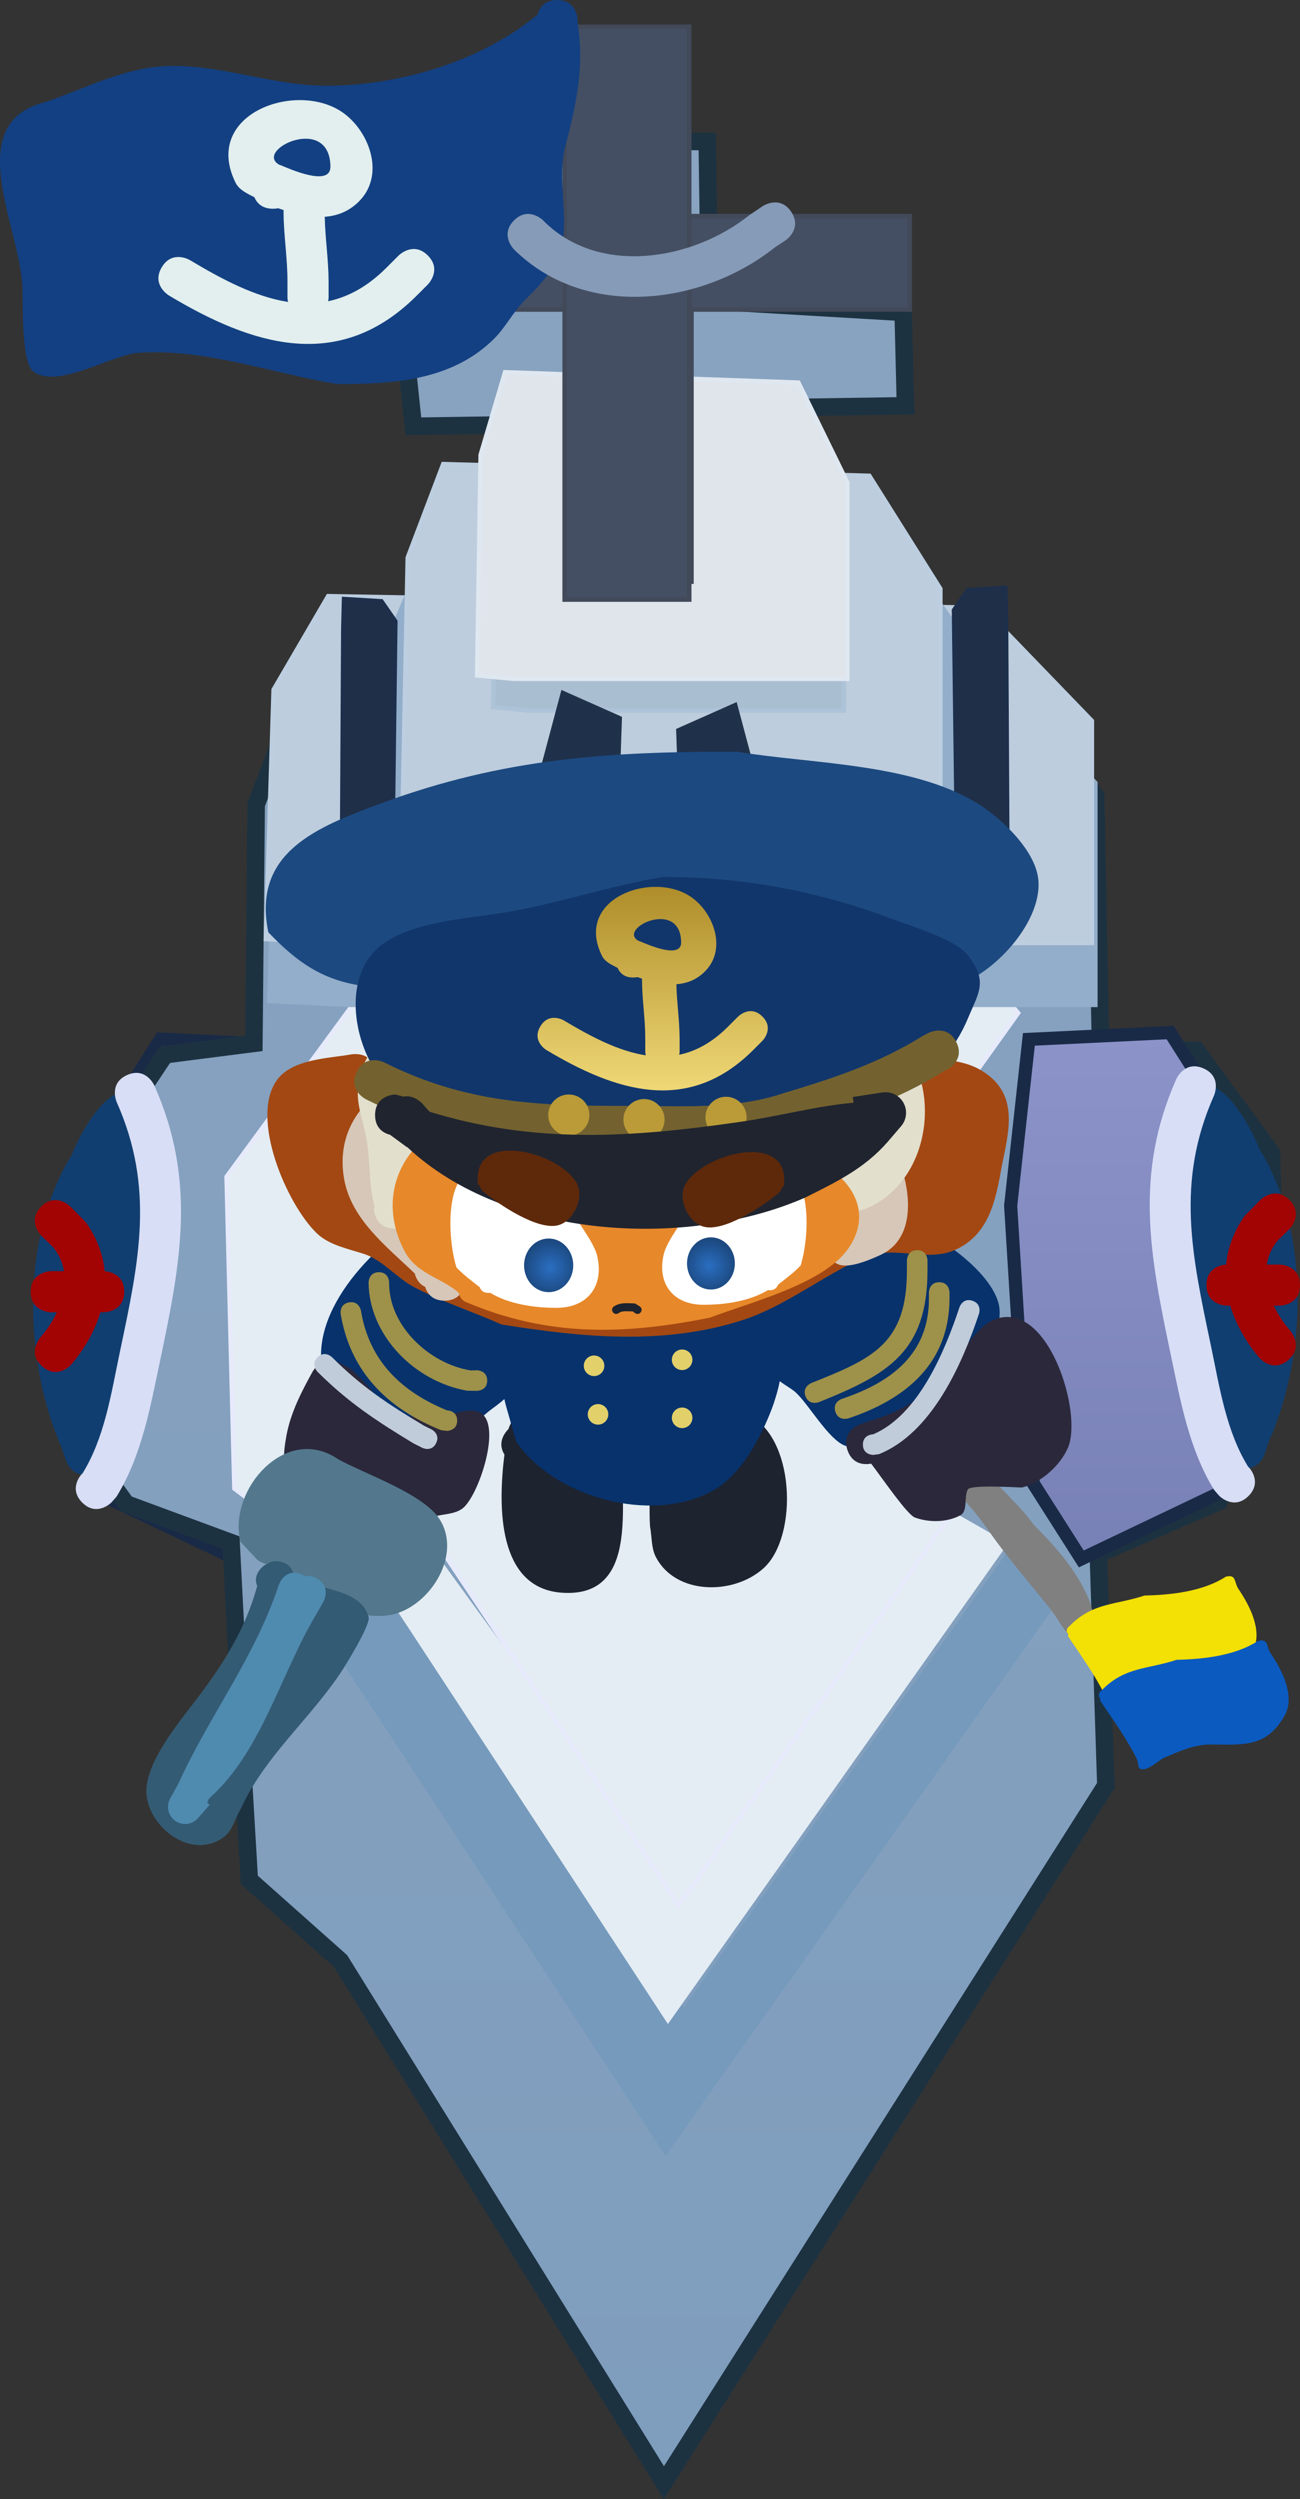
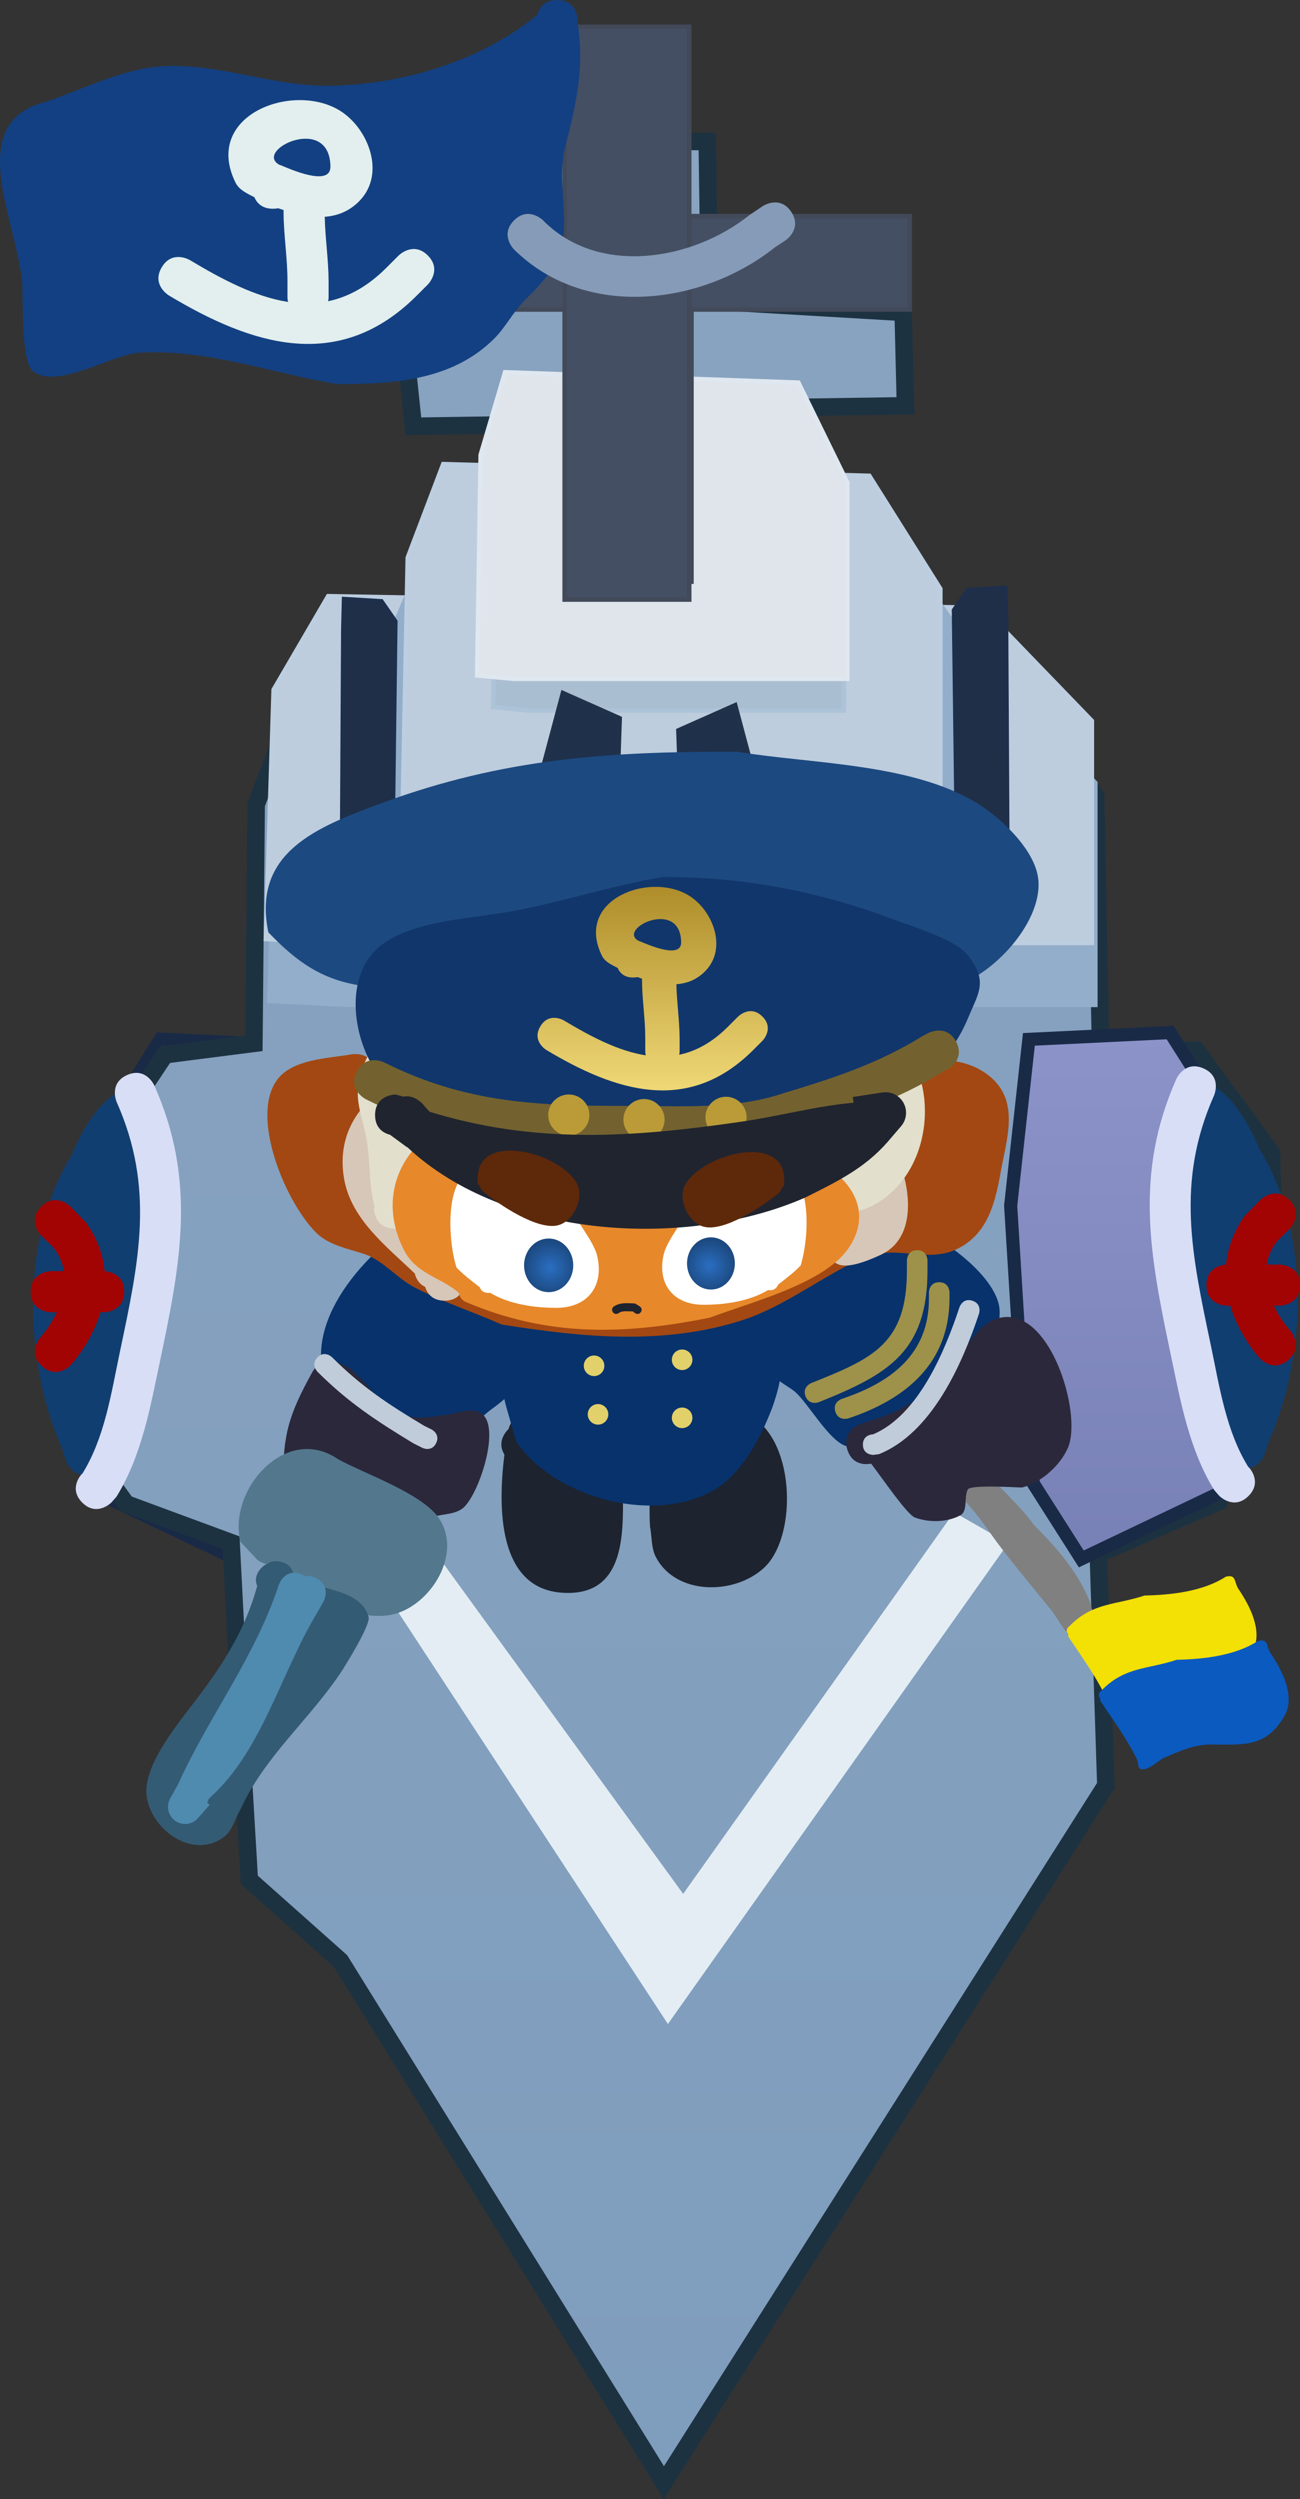
<svg xmlns="http://www.w3.org/2000/svg" version="1.1" width="148.369" height="285.182" viewBox="0,0,148.369,285.182">
  <rect x="0" y="0" width="148.369" height="285.182" fill="#333333" stroke="none" />
  <defs>
    <linearGradient x1="187.132" y1="156.926" x2="187.132" y2="216.992" gradientUnits="userSpaceOnUse" id="color-1">
      <stop offset="0" stop-color="#8c93c9" />
      <stop offset="1" stop-color="#7881b5" />
    </linearGradient>
    <linearGradient x1="242.328" y1="54.494" x2="242.328" y2="321.65" gradientUnits="userSpaceOnUse" id="color-2">
      <stop offset="0" stop-color="#89a4c0" />
      <stop offset="1" stop-color="#7f9dbd" />
    </linearGradient>
    <linearGradient x1="296.373" y1="156.176" x2="296.373" y2="216.242" gradientUnits="userSpaceOnUse" id="color-3">
      <stop offset="0" stop-color="#8c93c9" />
      <stop offset="1" stop-color="#7881b5" />
    </linearGradient>
    <linearGradient x1="240.305" y1="139.549" x2="240.305" y2="162.777" gradientUnits="userSpaceOnUse" id="color-4">
      <stop offset="0" stop-color="#ae8d2a" />
      <stop offset="1" stop-color="#f0d876" />
    </linearGradient>
    <radialGradient cx="228.623" cy="182.999" r="3.062" gradientUnits="userSpaceOnUse" id="color-5">
      <stop offset="0" stop-color="#2a6ec1" />
      <stop offset="1" stop-color="#1c4980" />
    </radialGradient>
    <radialGradient cx="246.771" cy="182.774" r="2.979" gradientUnits="userSpaceOnUse" id="color-6">
      <stop offset="0" stop-color="#2a6ec1" />
      <stop offset="1" stop-color="#1c4980" />
    </radialGradient>
  </defs>
  <g transform="translate(-165.815,-38.35)">
    <g data-paper-data="{&quot;isPaintingLayer&quot;:true}" fill-rule="nonzero" stroke-linejoin="miter" stroke-miterlimit="10" stroke-dasharray="" stroke-dashoffset="0" style="mix-blend-mode: normal">
      <path d="M202.343,176.688l-1.3,21.062l-1.3,10.661l-5.461,8.581l-16.902,-8.061l-4.16,-11.441l-1.3,-21.322l12.221,-19.242l16.122,0.78z" fill="url(#color-1)" stroke="#192a47" stroke-width="1.5" stroke-linecap="round" />
      <path d="M194.268,252.863l-0.78,-13.261l-1.3,-25.223l-11.961,-4.42l-2.86,-3.926l-3.9,-14.822l-0.26,-15.342l11.441,-17.162l10.141,-1.3l0.26,-27.246l6.761,-17.682l13.781,-0.26l4.42,-12.741h7.021l0.26,-6.761l5.981,-0.52v-3.12l-3.38,-2.34l-16.902,0.26l-1.04,-9.881h-23.402l-0.26,-18.202l22.882,-4.42h35.364l0.26,18.202l22.102,1.3l0.26,10.661l-17.422,0.26v7.541l4.68,1.3l1.56,5.201h4.16l6.37,14.908l12.481,0.78l9.881,14.562l0.56,28.995h10.921l8.581,11.701l0.52,20.802l-6.501,18.982l-13.781,5.981l0.861,26.412l-50.445,79.568l-36.924,-59.546z" fill="url(#color-2)" stroke="#1d3241" stroke-width="2" stroke-linecap="round" />
-       <path d="M207.55,219.557l36.316,50.021l37.458,-52.761l4.796,2.741l-44.311,62.583l-38.6,-58.928z" fill="#769abc" stroke="#769abc" stroke-width="2.5" stroke-linecap="round" />
      <path d="M213.483,214.853l30.314,41.753l31.267,-44.041l4.004,2.288l-36.986,52.239l-32.22,-49.188z" fill="#e4edf4" stroke="#e4edf4" stroke-width="2.5" stroke-linecap="round" />
      <path d="M176.319,206.473c-0.005,0.002 -0.011,0.004 -0.016,0.006c-2.227,0.742 -2.97,-1.485 -2.97,-1.485l-0.438,-1.349c-4.397,-9.921 -4.756,-24.028 1.092,-33.479c1.78,-4.451 6.767,-12.081 9.874,-3.198c0.888,2.538 -0.642,8.954 -0.754,11.624c-0.423,10.082 1.658,17.735 -3.996,26.903c0,0 -1.061,1.698 -2.792,0.977z" fill="#103e71" stroke="none" stroke-width="0.5" stroke-linecap="butt" />
      <path d="M175.201,209.811c-1.66,-1.66 0,-3.32 0,-3.32l-0.071,0.156c2.629,-4.137 3.376,-9.319 4.374,-14.062c2.164,-10.277 4.004,-18.627 -0.368,-28.465c0,0 -0.953,-2.145 1.192,-3.099c2.145,-0.954 3.099,1.192 3.099,1.192c4.809,10.821 3.042,20.084 0.672,31.341c-1.125,5.345 -2.092,10.887 -4.987,15.581l-0.591,0.676c0,0 -1.66,1.66 -3.32,0z" fill="#d8def6" stroke="none" stroke-width="0.5" stroke-linecap="butt" />
      <path d="M179.996,185.749c0,2.348 -2.348,2.348 -2.348,2.348c-0.12,0 -0.244,0 -0.372,0c-0.626,2.097 -1.774,4.12 -3.306,5.941c0,0 -1.528,1.783 -3.31,0.255c-1.782,-1.528 -0.255,-3.31 -0.255,-3.31c0.749,-0.853 1.412,-1.838 1.903,-2.885c-0.223,0 -0.437,0 -0.641,0c0,0 -2.348,0 -2.348,-2.348c0,-2.348 2.348,-2.348 2.348,-2.348c0.483,0 0.966,0 1.448,0c-0.159,-0.965 -0.554,-1.897 -1.246,-2.744l-1.342,-1.309c0,0 -1.66,-1.66 0,-3.32c1.66,-1.66 3.32,0 3.32,0l1.778,1.812c1.266,1.781 1.945,3.667 2.134,5.567c0.466,0.035 2.236,0.304 2.236,2.342z" fill="#a20404" stroke="none" stroke-width="0.5" stroke-linecap="butt" />
      <path d="M283.242,156.956l16.122,-0.78l12.221,19.242l-1.3,21.322l-4.16,11.441l-16.902,8.061l-5.461,-8.581l-1.3,-10.661l-1.3,-21.062z" data-paper-data="{&quot;index&quot;:null}" fill="url(#color-3)" stroke="#192a47" stroke-width="1.5" stroke-linecap="round" />
      <path d="M304.393,204.745c-5.654,-9.168 -3.572,-16.821 -3.996,-26.903c-0.112,-2.67 -1.642,-9.086 -0.754,-11.624c3.107,-8.883 8.094,-1.253 9.874,3.198c5.848,9.451 5.489,23.558 1.092,33.479l-0.438,1.349c0,0 -0.742,2.227 -2.97,1.485c-0.006,-0.002 -0.011,-0.004 -0.016,-0.006c-1.731,0.721 -2.792,-0.977 -2.792,-0.977z" data-paper-data="{&quot;index&quot;:null}" fill="#103e71" stroke="none" stroke-width="0.5" stroke-linecap="butt" />
      <path d="M304.984,209.061l-0.591,-0.676c-2.895,-4.694 -3.861,-10.236 -4.987,-15.581c-2.37,-11.258 -4.138,-20.52 0.672,-31.341c0,0 0.953,-2.145 3.099,-1.192c2.145,0.954 1.192,3.099 1.192,3.099c-4.372,9.838 -2.532,18.188 -0.368,28.465c0.999,4.743 1.745,9.925 4.374,14.062l-0.071,-0.156c0,0 1.66,1.66 0,3.32c-1.66,1.66 -3.32,0 -3.32,0z" data-paper-data="{&quot;index&quot;:null}" fill="#d8def6" stroke="none" stroke-width="0.5" stroke-linecap="butt" />
      <path d="M305.745,182.656c0.189,-1.9 0.868,-3.786 2.134,-5.567l1.778,-1.812c0,0 1.66,-1.66 3.32,0c1.66,1.66 0,3.32 0,3.32l-1.342,1.309c-0.692,0.847 -1.088,1.779 -1.246,2.744c0.483,0 0.966,0 1.448,0c0,0 2.348,0 2.348,2.348c0,2.348 -2.348,2.348 -2.348,2.348c-0.204,0 -0.418,0 -0.641,0c0.492,1.047 1.155,2.033 1.903,2.885c0,0 1.528,1.782 -0.255,3.31c-1.782,1.528 -3.31,-0.255 -3.31,-0.255c-1.532,-1.821 -2.68,-3.843 -3.306,-5.941c-0.127,0 -0.251,0 -0.372,0c0,0 -2.348,0 -2.348,-2.348c0,-2.039 1.77,-2.307 2.236,-2.342z" data-paper-data="{&quot;index&quot;:null}" fill="#a20404" stroke="none" stroke-width="0.5" stroke-linecap="butt" />
-       <path d="M274.392,164.624l0.445,45.81l-31.577,45.365l-29.354,-44.031l-8.45,6.227l-12.898,-9.785l-0.89,-35.58l32.976,-44.92l34.691,-0.89l22.682,27.13z" fill="#e4edf4" stroke="#e6eafb" stroke-width="0.5" stroke-linecap="round" />
      <path d="M197.432,124.117l6.227,-10.674l74.719,1.334l12.453,12.898v25.351h-84.948l-9.34,-0.445z" fill="#93aeca" stroke="#93aeca" stroke-width="0.5" stroke-linecap="round" />
      <path d="M197.038,117.051l6.227,-10.674l74.719,1.334l12.453,12.898v25.351h-84.948l-9.34,-0.445z" fill="#bdcddd" stroke="#bccee0" stroke-width="0.5" stroke-linecap="round" />
      <path d="M210.142,111.27l4.552,-10.674l54.629,1.334l9.105,12.898v25.351h-62.108l-6.829,-0.445z" fill="#93aeca" stroke="#93aeca" stroke-width="0.5" stroke-linecap="round" />
      <path d="M212.345,101.981l4.053,-10.674l48.638,1.334l8.106,12.898v25.351h-55.296l-6.08,-0.445z" fill="#bdcddd" stroke="#bccee0" stroke-width="0.5" stroke-linecap="round" />
      <path d="M213.73,139.001l4.053,-2.279l48.638,0.285l8.106,2.753v5.412h-55.296l-6.08,-0.095z" fill="#1f2f47" stroke="#1e2f4c" stroke-width="0.5" stroke-linecap="round" />
      <path d="M209.349,106.962l1.59,2.299l-0.355,27.937l-1.963,4.69l-3.807,0.067l0.176,-31.758l0.086,-3.493z" fill="#1f2f47" stroke="#1e2f4c" stroke-width="0.5" stroke-linecap="round" />
      <path d="M280.553,105.422l0.086,3.493l0.176,31.758l-3.807,-0.067l-1.963,-4.69l-0.355,-27.937l1.59,-2.299z" data-paper-data="{&quot;index&quot;:null}" fill="#1f2f47" stroke="#1e2f4c" stroke-width="0.5" stroke-linecap="round" />
      <path d="M222.475,93.871l2.643,-9.436l31.72,1.18l5.287,11.402v22.412h-36.063l-3.965,-0.393z" fill="#aabed1" stroke="#adc3d8" stroke-width="0.5" stroke-linecap="round" />
      <path d="M220.666,90.262l2.79,-9.437l33.482,1.18l5.58,11.402v22.412h-38.066l-4.185,-0.393z" fill="#e0e5eb" stroke="#dfe7f0" stroke-width="0.5" stroke-linecap="round" />
      <path d="M236.548,120.31l-0.361,10.458l-9.015,-2.524l2.885,-10.818z" fill="#1f304a" stroke="#20324a" stroke-width="0.5" stroke-linecap="round" />
      <path d="M249.725,118.81l2.885,10.818l-9.015,2.524l-0.361,-10.458z" data-paper-data="{&quot;index&quot;:null}" fill="#1f304a" stroke="#20324a" stroke-width="0.5" stroke-linecap="round" />
      <path d="M230.953,104.734v-36.914h13.787v36.914z" fill="#444f63" stroke="#424959" stroke-width="0.5" stroke-linecap="butt" />
      <path d="M210.939,73.679v-10.674h58.707v10.674z" fill="#444f63" stroke="#424959" stroke-width="0.5" stroke-linecap="butt" />
      <path d="M230.251,106.778v-65.379h14.232v65.379z" fill="#444f63" stroke="#424959" stroke-width="0.5" stroke-linecap="butt" />
      <path d="M227.15,40.034c0.188,-0.694 0.722,-1.684 2.246,-1.684c2.348,0 2.348,2.348 2.348,2.348l-0.032,0.059c0.846,5.164 -0.097,9.325 -1.372,14.294c-0.965,3.764 0.411,7.744 -0.423,11.47c-0.539,2.403 -2.458,4.337 -4.198,6.08c-1.341,1.344 -2.207,3.114 -3.558,4.448c-4.809,4.749 -11.546,5.141 -17.865,5.127c-7.362,-1.209 -15.222,-4.121 -22.767,-3.556c-3.001,0.225 -9.194,4.186 -11.913,2.118c-1.458,-1.109 -1.133,-8.265 -1.267,-10.048c-0.526,-6.981 -6.824,-18.333 2.663,-20.707c4.349,-1.461 8.67,-3.761 13.297,-4.066c6.274,-0.414 12.459,2.24 18.806,2.218c8.353,-0.028 17.57,-2.766 24.034,-8.101z" fill="#134082" stroke="none" stroke-width="0.5" stroke-linecap="butt" />
      <path d="M256.116,62.523c1.302,1.953 -0.651,3.256 -0.651,3.256l-1.17,0.769c-8.356,6.66 -21.659,8.322 -29.812,0.272c0,0 -1.66,-1.66 0,-3.32c1.66,-1.66 3.32,0 3.32,0c6.34,6.441 17.134,4.542 23.559,-0.618l1.499,-1.01c0,0 1.953,-1.302 3.256,0.651z" fill="#869bb7" stroke="none" stroke-width="0.5" stroke-linecap="butt" />
      <path d="M197.675,57.144c0.104,0.03 0.164,0.054 0.164,0.054c0.965,0.395 5.726,2.555 5.689,0.148c-0.092,-6.05 -8.772,-1.872 -5.853,-0.202zM197.564,62.113c-0.18,0.037 -0.379,0.057 -0.597,0.057c-1.267,0 -1.85,-0.684 -2.119,-1.313c-0.85,-0.438 -1.744,-0.839 -2.148,-1.657c-3.882,-7.865 7.037,-11.757 12.311,-7.954c3.017,2.176 4.881,7.256 1.572,10.284c-1.112,1.018 -2.384,1.464 -3.705,1.558c0.049,2.499 0.433,4.882 0.44,7.407v1.779c0,0 0,0.185 -0.052,0.451c2.283,-0.479 4.533,-1.682 6.718,-3.89l1.334,-1.334c0,0 1.66,-1.66 3.32,0c1.66,1.66 0,3.32 0,3.32l-1.334,1.334c-8.882,8.809 -18.821,5.547 -28.219,-0.092c0,0 -2.013,-1.208 -0.805,-3.221c1.208,-2.013 3.221,-0.805 3.221,-0.805c3.671,2.202 7.446,4.19 11.19,4.768c-0.069,-0.308 -0.069,-0.531 -0.069,-0.531v-1.779c0.009,-2.719 -0.437,-5.28 -0.445,-8.006c0,0 0,-0.061 0.01,-0.164c-0.21,-0.069 -0.418,-0.141 -0.623,-0.214z" fill="#e2efee" stroke="none" stroke-width="0.5" stroke-linecap="butt" />
      <path d="M223.387,204.326c-0.93,-1.458 0.239,-2.692 0.464,-2.909c0.133,-0.463 0.623,-1.711 2.046,-1.768l0.055,-0.047c3.741,-1.86 5.98,-2.036 10.153,-1.613c4.258,0.432 10.92,0.077 14.848,1.706c5.641,2.34 6.006,13.943 2.042,17.576c-3.416,3.131 -10.058,3.111 -12.324,-1.24c-0.543,-1.042 -0.444,-2.308 -0.665,-3.462c-0.137,-1.768 0.09,-3.58 -0.291,-5.312c-0.168,-0.765 -2.38,-1.35 -2.799,-0.848c-0.719,0.861 -0.002,2.243 0.002,3.365c0.018,4.75 -0.33,10.802 -6.994,10.322c-7.293,-0.526 -7.296,-9.745 -6.536,-15.77z" fill="#1d232f" stroke="none" stroke-width="0.5" stroke-linecap="butt" />
      <path d="M210.843,179.386c0.621,-1.14 2.071,-1.14 2.071,-1.14l1.329,0.168c8.982,3.594 19.499,6.73 29.155,7.6c5.285,0.022 9.729,-1.879 14.247,-4.482c3.553,-2.047 6.038,-5.008 10.675,-3.897c3.802,0.911 11.422,6.136 11.58,10.267c0.209,5.457 -6.453,12.256 -10.84,14.057c-1.925,0.759 -4.62,2.095 -6.751,1.378c-1.904,-0.641 -4.193,-4.768 -5.728,-6.14c-0.415,-0.371 -1.224,-0.811 -1.775,-1.241c-0.178,0.998 -0.607,2.366 -0.867,3.055c-1.255,3.32 -3.521,7.657 -6.77,9.446c-7.123,3.923 -18.312,0.618 -22.459,-5.65c-0.271,-0.956 -0.549,-1.91 -0.813,-2.867c-0.129,-0.468 -0.382,-1.262 -0.52,-1.941c-0.53,0.492 -1.277,1.011 -1.7,1.339c-0.904,0.701 -1.676,1.619 -2.715,2.097c-3.274,1.508 -10.268,1.339 -13.119,-1.299c-7.465,-6.906 -1.127,-15.952 4.945,-20.711c0,0 0.019,-0.015 0.056,-0.04z" fill="#07326c" stroke="none" stroke-width="0.5" stroke-linecap="butt" />
      <path d="M208.088,159.301c4.328,-0.023 8.703,-0.058 12.978,0.239c13.504,0.003 27.191,1.89 40.623,0.919c4.515,-0.327 11.797,-2.555 16.114,0.033c4.806,2.881 2.868,7.692 2.137,12.075c-0.638,3.355 -1.538,6.758 -5.034,8.375c-3.355,1.552 -7.059,-0.606 -10.512,0.916c-4.667,2.057 -8.952,5.556 -13.846,7.136c-8.989,2.901 -18.393,1.956 -27.494,0.494c-3.316,-1.479 -6.81,-2.587 -10.018,-4.285c-1.924,-1.018 -3.591,-3.08 -5.634,-3.749c-1.88,-0.616 -4.012,-1.006 -5.438,-2.378c-3.384,-3.257 -7.637,-13.036 -4.588,-17.417c1.735,-2.493 5.942,-2.52 8.569,-2.998c0,0 1.317,-0.239 2.143,0.638z" fill="#a34812" stroke="none" stroke-width="0.5" stroke-linecap="butt" />
      <path d="M214.335,185.191c-0.749,-0.339 -1.057,-1.018 -1.184,-1.521c-3.195,-3.071 -7.213,-6.143 -8.048,-10.716c-1.483,-8.122 6.138,-13.146 13.388,-12.323c7.112,0.808 13.351,11.369 20.893,9.216c1.875,-0.535 3.329,-2.032 5.022,-3c5.74,-3.184 12.882,-6.233 19.243,-2.72c4.308,2.379 9.086,14.451 2.677,17.419c-8.43,3.904 -4.964,-2.483 -6.752,-6.356c-0.45,-0.974 -2.709,-0.559 -3.174,-0.526c-4.131,0.29 -6.192,1.554 -9.713,3.454c-3.265,2.799 -2.218,7.564 -7.55,8.417c-6.928,1.109 -11.008,-7.248 -15.396,-10.802c-0.537,-0.435 -4.849,-4.284 -6.077,-4.18c-0.426,0.036 0.716,0.579 0.807,0.996c0.332,1.534 0.342,3.122 0.426,4.689c0.128,2.392 0.002,4.791 0.002,7.187c0,0 0,2.348 -2.348,2.348c-1.45,0 -2.005,-0.896 -2.217,-1.581z" fill="#d7c7b8" stroke="none" stroke-width="0.5" stroke-linecap="butt" />
      <path d="M211.925,178.334c-0.29,0.133 -0.646,0.215 -1.084,0.215c-2.348,0 -2.348,-2.348 -2.348,-2.348l0.083,-0.068c-0.731,-2.756 -0.443,-5.2 -0.955,-7.946c-0.354,-1.895 -1.132,-3.788 -0.942,-5.706c0.489,-4.941 4.465,-7.899 9.032,-8.696c8.797,-1.535 17.622,0.581 26.552,-1.335c9.465,-2.577 16.817,-2.7 25.041,3.607c5.741,4.403 5.402,15.089 -0.973,19.318c-5.671,3.762 -6.809,-2.372 -11.865,-2.537c-1.179,-0.038 -2.596,1.687 -3.263,2.023c-2.196,1.103 -3.888,0.979 -6.281,1.158c-2.313,0.352 -3.947,0.899 -5.627,2.681c-1.173,1.245 -2.232,4.827 -3.867,5.071c-1.492,0.223 -2.593,-1.55 -3.814,-2.437c-3.01,-2.187 -5.054,-5.379 -8.023,-7.598c-0.511,-0.382 -4.516,-2.885 -6.502,-4.546c0.022,1.169 -0.257,2.722 -0.517,3.572c-0.627,2.049 -0.811,4.732 -2.629,5.867c-0.626,0.391 -1.314,0.131 -2.018,-0.296z" fill="#e2dfcd" stroke="none" stroke-width="0.5" stroke-linecap="butt" />
      <path d="M218.231,185.99l-0.192,-0.244c-2.096,-1.675 -4.748,-2.09 -6.094,-4.704c-4.088,-7.944 1.941,-15.494 10.1,-15.487c7.566,0.692 11.298,5.97 17.887,7.939c3.558,1.063 6.253,-1.667 9.162,-2.887c1.986,-0.833 4.66,-0.642 6.767,-0.641c4.963,0.554 10.559,5.427 6.748,10.885c-2.827,4.048 -11.362,6.165 -15.758,7.856c-9.886,1.994 -18.563,2.191 -27.894,-1.793c0,0 -0.661,-0.283 -0.727,-0.924z" fill="#e7882a" stroke="none" stroke-width="0.5" stroke-linecap="butt" />
      <path d="M210.745,147.4c0.157,0.304 0.256,0.687 0.256,1.168c0,2.348 -2.348,2.348 -2.348,2.348l-1.039,-0.014c-4.869,-0.594 -7.85,-2.694 -11.172,-6.166c-1.882,-9.142 5.573,-12.031 12.964,-14.753c13.852,-5.102 25.86,-5.89 40.529,-5.856c8.516,1.431 20.698,1.259 28.123,6.351c2.429,1.666 5.92,5.022 6.256,8.211c0.539,5.109 -5.759,11.661 -10.555,12.46c-4.098,0.683 -8.676,-2.463 -12.715,-2.866c-7.348,-1.688 -16.261,-4.024 -23.769,-4.396c-9.014,-0.446 -17.75,1.891 -26.53,3.513z" fill="#1c4980" stroke="none" stroke-width="0.5" stroke-linecap="butt" />
      <path d="M212.637,161.916c-1.563,1.234 -3.044,-0.246 -3.044,-0.246l-0.382,-0.392c-2.93,-3.662 -4.359,-11.051 -0.277,-14.741c3.158,-2.855 9.677,-3.333 13.673,-3.93c6.377,-0.952 12.468,-3.123 18.876,-4.178c9.029,-0.026 17.765,1.604 26.253,4.827c2.158,0.819 7.038,2.245 8.477,4.035c2.427,3.02 1.286,4.343 0.112,7.172c-3.282,7.91 -8.638,7.419 -15.962,8.884c-15.007,3.252 -32.942,3.615 -47.726,-1.431z" fill="#11366b" stroke="none" stroke-width="0.5" stroke-linecap="butt" />
      <path d="M238.669,145.701c0.087,0.025 0.137,0.045 0.137,0.045c0.806,0.33 4.78,2.133 4.749,0.124c-0.077,-5.051 -7.323,-1.563 -4.886,-0.169zM238.576,149.849c-0.15,0.031 -0.316,0.048 -0.499,0.048c-1.058,0 -1.545,-0.571 -1.769,-1.096c-0.71,-0.366 -1.456,-0.7 -1.793,-1.383c-3.24,-6.565 5.874,-9.815 10.277,-6.64c2.519,1.816 4.075,6.057 1.312,8.585c-0.929,0.85 -1.99,1.222 -3.093,1.301c0.041,2.086 0.361,4.076 0.367,6.184v1.485c0,0 0,0.154 -0.043,0.376c1.906,-0.4 3.784,-1.404 5.608,-3.247l1.114,-1.114c0,0 1.386,-1.386 2.772,0c1.386,1.386 0,2.772 0,2.772l-1.114,1.114c-7.415,7.354 -15.712,4.63 -23.557,-0.077c0,0 -1.681,-1.008 -0.672,-2.689c1.008,-1.681 2.689,-0.672 2.689,-0.672c3.064,1.839 6.216,3.498 9.341,3.98c-0.057,-0.257 -0.057,-0.443 -0.057,-0.443v-1.485c0.007,-2.27 -0.365,-4.408 -0.371,-6.683c0,0 0,-0.051 0.008,-0.137c-0.175,-0.058 -0.349,-0.118 -0.52,-0.179z" fill="url(#color-4)" stroke="none" stroke-width="0.5" stroke-linecap="butt" />
      <path d="M274.957,157.261c1.05,2.1 -1.05,3.15 -1.05,3.15l-0.326,0.151c-5.323,3.325 -10.936,5.214 -16.917,7.008c-6.116,2.003 -12.8,1.67 -19.171,1.67c-10.951,0 -19.89,-0.439 -29.913,-5.448c0,0 -2.1,-1.05 -1.05,-3.15c1.05,-2.1 3.15,-1.05 3.15,-1.05c9.36,4.682 17.585,4.953 27.813,4.953c5.828,0 12.171,0.449 17.753,-1.451c5.601,-1.68 10.866,-3.399 15.846,-6.513l0.714,-0.369c0,0 2.1,-1.05 3.15,1.05z" fill="#73622f" stroke="none" stroke-width="0.5" stroke-linecap="butt" />
      <path d="M228.385,165.591c0,-1.297 1.051,-2.348 2.348,-2.348c1.297,0 2.348,1.051 2.348,2.348c0,1.297 -1.051,2.348 -2.348,2.348c-1.297,0 -2.348,-1.051 -2.348,-2.348z" fill="#ba9b38" stroke="none" stroke-width="0.5" stroke-linecap="butt" />
      <path d="M236.966,166.111c0,-1.297 1.051,-2.348 2.348,-2.348c1.297,0 2.348,1.051 2.348,2.348c0,1.297 -1.051,2.348 -2.348,2.348c-1.297,0 -2.348,-1.051 -2.348,-2.348z" fill="#ba9b38" stroke="none" stroke-width="0.5" stroke-linecap="butt" />
      <path d="M246.327,165.851c0,-1.297 1.051,-2.348 2.348,-2.348c1.297,0 2.348,1.051 2.348,2.348c0,1.297 -1.051,2.348 -2.348,2.348c-1.297,0 -2.348,-1.051 -2.348,-2.348z" fill="#ba9b38" stroke="none" stroke-width="0.5" stroke-linecap="butt" />
      <path d="M205.009,194.147c0.665,0.197 1.114,0.647 1.114,0.647l1.249,1.256c2.759,3.153 4.226,4.702 8.702,3.819c1.614,-0.035 3.637,-1.178 4.841,-0.104c2.022,1.805 -0.562,9.36 -2.293,10.702c-1.241,0.962 -3.273,0.489 -4.46,1.517c-2.234,1.933 -3.5,5.052 -6.984,5.309c-4.963,0.366 -7.33,-5.137 -8.397,-8.999c-0.646,-2.341 -0.716,-3.734 -0.277,-6.12c0.481,-2.617 1.724,-5.022 2.994,-7.318c0,0 1.14,-2.052 3.192,-0.912c0.116,0.065 0.223,0.132 0.319,0.202z" fill="#2b283b" stroke="none" stroke-width="0.5" stroke-linecap="butt" />
-       <path d="M221.42,195.889c0,1.174 -1.174,1.174 -1.174,1.174l-1.107,-0.016c-5.877,-1.007 -11.199,-6.2 -11.259,-12.35c0,0 0,-1.174 1.174,-1.174c1.174,0 1.174,1.174 1.174,1.174c-0.064,4.968 4.62,9.28 9.297,10.034l0.721,-0.016c0,0 1.174,0 1.174,1.174z" fill="#9e914a" stroke="none" stroke-width="0.5" stroke-linecap="butt" />
-       <path d="M216.822,199.284c0.068,0.028 0.137,0.056 0.206,0.083zM216.82,199.284c0.005,0 1.174,0.003 1.174,1.174c0,1.174 -1.174,1.174 -1.174,1.174l-0.664,-0.084c-6.054,-2.425 -10.335,-6.601 -11.457,-13.231c0,0 -0.193,-1.158 0.965,-1.351c1.158,-0.193 1.351,0.965 1.351,0.965c0.941,5.742 4.637,9.236 9.806,11.353z" fill="#9e914a" stroke="none" stroke-width="0.5" stroke-linecap="butt" />
      <path d="M270.495,181.011c1.174,0 1.174,1.174 1.174,1.174v1.142c0,9.306 -4.523,11.865 -12.387,15.023c0,0 -1.09,0.436 -1.526,-0.654c-0.436,-1.09 0.654,-1.526 0.654,-1.526c7.035,-2.804 10.911,-4.494 10.911,-12.843v-1.142c0,0 0,-1.174 1.174,-1.174z" fill="#9e914a" stroke="none" stroke-width="0.5" stroke-linecap="butt" />
      <path d="M273.008,184.666c1.174,0 1.174,1.174 1.174,1.174v0.685c-0.02,7.4 -4.977,11.489 -11.538,13.676c0,0 -1.114,0.371 -1.485,-0.742c-0.371,-1.114 0.742,-1.485 0.742,-1.485c5.575,-1.858 9.952,-5.086 9.932,-11.449v-0.685c0,0 0,-1.174 1.174,-1.174z" fill="#9e914a" stroke="none" stroke-width="0.5" stroke-linecap="butt" />
      <path d="M215.586,203.038c-0.525,1.05 -1.575,0.525 -1.575,0.525l-0.993,-0.5c-4.168,-2.518 -7.47,-4.679 -10.961,-8.171c0,0 -0.83,-0.83 0,-1.66c0.83,-0.83 1.66,0 1.66,0c3.368,3.368 6.476,5.412 10.509,7.818l0.835,0.413c0,0 1.05,0.525 0.525,1.575z" fill="#c1ccda" stroke="none" stroke-width="0.5" stroke-linecap="butt" />
      <path d="M232.442,194.203c0,-0.648 0.526,-1.174 1.174,-1.174c0.648,0 1.174,0.526 1.174,1.174c0,0.648 -0.526,1.174 -1.174,1.174c-0.648,0 -1.174,-0.526 -1.174,-1.174z" fill="#e2d06a" stroke="none" stroke-width="0.5" stroke-linecap="butt" />
      <path d="M242.492,193.518c0,-0.648 0.526,-1.174 1.174,-1.174c0.648,0 1.174,0.526 1.174,1.174c0,0.648 -0.526,1.174 -1.174,1.174c-0.648,0 -1.174,-0.526 -1.174,-1.174z" fill="#e2d06a" stroke="none" stroke-width="0.5" stroke-linecap="butt" />
      <path d="M232.894,199.745c0,-0.648 0.526,-1.174 1.174,-1.174c0.648,0 1.174,0.526 1.174,1.174c0,0.648 -0.526,1.174 -1.174,1.174c-0.648,0 -1.174,-0.526 -1.174,-1.174z" fill="#e2d06a" stroke="none" stroke-width="0.5" stroke-linecap="butt" />
      <path d="M242.492,200.142c0,-0.648 0.526,-1.174 1.174,-1.174c0.648,0 1.174,0.526 1.174,1.174c0,0.648 -0.526,1.174 -1.174,1.174c-0.648,0 -1.174,-0.526 -1.174,-1.174z" fill="#e2d06a" stroke="none" stroke-width="0.5" stroke-linecap="butt" />
      <g stroke="none" stroke-linecap="butt">
        <path d="M221.756,185.873c-0.065,0.01 -0.135,0.015 -0.21,0.015c-0.616,0 -0.875,-0.356 -0.984,-0.656c-0.932,-0.732 -1.802,-1.365 -2.654,-2.249c-0.716,-2.376 -0.985,-6.064 -0.271,-8.501c1.488,-5.081 7.73,-5.04 11.081,-2.015c1.61,1.454 2.458,3.609 3.295,5.572c0.64,1.021 1.684,2.446 1.963,3.65c0.809,3.49 -1.171,5.886 -4.606,5.9c-2.479,0.01 -5.404,-0.384 -7.614,-1.716z" fill="#ffffff" stroke-width="0.5" />
        <path d="M231.24,182.741c0,1.691 -1.256,3.062 -2.806,3.062c-1.55,0 -2.806,-1.371 -2.806,-3.062c0,-1.691 1.256,-3.062 2.806,-3.062c1.55,0 2.806,1.371 2.806,3.062z" fill="url(#color-5)" stroke-width="0" />
      </g>
      <g data-paper-data="{&quot;index&quot;:null}" stroke="none" stroke-linecap="butt">
        <path d="M246.045,187.24c-3.343,-0.013 -5.269,-2.345 -4.483,-5.741c0.272,-1.172 1.288,-2.558 1.911,-3.552c0.814,-1.911 1.639,-4.008 3.206,-5.422c3.261,-2.944 9.335,-2.984 10.783,1.961c0.695,2.371 0.433,5.96 -0.264,8.272c-0.829,0.86 -1.675,1.476 -2.582,2.188c-0.106,0.292 -0.358,0.639 -0.957,0.639c-0.073,0 -0.141,-0.005 -0.204,-0.015c-2.15,1.297 -4.996,1.679 -7.409,1.67z" fill="#ffffff" stroke-width="0.5" />
        <path d="M246.955,179.544c1.508,0 2.731,1.334 2.731,2.979c0,1.645 -1.223,2.979 -2.731,2.979c-1.508,0 -2.731,-1.334 -2.731,-2.979c0,-1.645 1.223,-2.979 2.731,-2.979z" fill="url(#color-6)" stroke-width="0" />
      </g>
      <path d="M210.333,167.845c-0.695,-0.181 -1.71,-0.71 -1.71,-2.253c0,-2.348 2.348,-2.348 2.348,-2.348l0.879,0.247c1.265,-0.263 2.204,0.833 2.204,0.833c0.255,0.304 0.519,0.599 0.791,0.887c11.929,3.683 22.948,2.962 35.313,1.177c4.635,-0.669 8.739,-1.819 13.081,-2.207l-0.1,-0.65l3.339,-0.514c0.13,-0.022 0.263,-0.034 0.399,-0.034c1.297,0 2.348,1.051 2.348,2.348c0,0.588 -0.216,1.126 -0.574,1.538l-1.552,1.81c-2.631,3.009 -5.818,4.544 -9.361,6.316c-13.44,5.911 -34.18,4.812 -45.434,-5.736c-0.027,-0.009 -0.055,-0.019 -0.082,-0.028c-0.629,-0.462 -1.259,-0.924 -1.888,-1.386z" fill="#20242f" stroke="none" stroke-width="0.5" stroke-linecap="butt" />
      <path d="M220.568,173.676l-0.198,-0.181c-0.762,-6.286 9.186,-3.779 11.248,-0.157c0.909,1.597 -0.248,4.247 -1.998,4.797c-2.352,0.739 -6.915,-2.379 -8.635,-3.797c0,0 -0.314,-0.262 -0.417,-0.661z" fill="#5e290a" stroke="none" stroke-width="0.5" stroke-linecap="butt" />
      <path d="M254.67,174.508c-1.721,1.418 -6.283,4.537 -8.635,3.797c-1.749,-0.55 -2.907,-3.2 -1.998,-4.797c2.062,-3.622 12.01,-6.129 11.248,0.157l-0.198,0.181c-0.103,0.4 -0.417,0.661 -0.417,0.661z" data-paper-data="{&quot;index&quot;:null}" fill="#5e290a" stroke="none" stroke-width="0.5" stroke-linecap="butt" />
      <path d="M238.303,188.202l-0.278,-0.21c-0.559,0.028 -1.165,-0.131 -1.616,0.21c0,0 -0.391,0.26 -0.651,-0.13c-0.26,-0.391 0.13,-0.651 0.13,-0.651c0.768,-0.477 1.525,-0.353 2.409,-0.327l0.527,0.327c0,0 0.391,0.26 0.13,0.651c-0.26,0.391 -0.651,0.13 -0.651,0.13z" data-paper-data="{&quot;index&quot;:null}" fill="#1d232f" stroke="none" stroke-width="0.5" stroke-linecap="butt" />
      <g stroke="none" stroke-width="0.5" stroke-linecap="butt">
        <path d="M196.676,216.841c-0.825,0.073 -1.495,-0.501 -1.495,-0.501l-1.932,-2.064c-1.435,-5.98 5.235,-13.48 11.132,-9.422c3.065,1.694 9.69,3.925 11.577,6.816c2.77,4.245 -1.385,10.505 -5.991,11.029c-4.418,0.503 -9.458,-2.769 -13.29,-5.857z" fill="#53788d" />
        <path d="M199.318,218.027l0.048,0.04c2.332,1.895 7.521,1.298 8.521,4.796c0.252,0.881 -2.662,5.588 -3.331,6.572c-3.614,5.309 -8.614,9.477 -11.297,15.395c-0.645,1.062 -0.922,2.466 -1.934,3.186c-3.955,2.818 -9.124,-1.654 -8.792,-5.669c0.271,-3.281 3.601,-7.343 5.519,-9.848c3.265,-4.264 5.725,-8.129 7.118,-13.17c-0.213,-0.499 -0.267,-1.18 0.352,-1.923c0.264,-0.316 0.538,-0.511 0.808,-0.62c0.352,-0.242 0.842,-0.379 1.514,-0.224c1.029,0.237 1.374,0.902 1.474,1.463z" fill="#345b74" />
        <path d="M189.566,243.665c-0.02,0.017 -0.04,0.035 -0.06,0.052l0.096,0.053l-0.151,0.271l0.294,0.257l-1.324,1.514c-0.359,0.414 -0.888,0.676 -1.479,0.676c-1.08,0 -1.955,-0.875 -1.955,-1.955c0,-0.357 0.096,-0.692 0.263,-0.981l0.905,-1.63c3.591,-7.895 8.701,-14.339 11.488,-22.74c0,0 0.618,-1.855 2.473,-1.237c0.219,0.073 0.403,0.163 0.558,0.265c0.37,-0.069 0.811,-0.016 1.316,0.272c1.698,0.97 0.728,2.668 0.728,2.668l-0.782,1.368c-4.094,6.813 -6.258,15.738 -12.221,21.016c-0.025,0.055 -0.05,0.11 -0.076,0.166z" fill="#4f8aaf" />
      </g>
      <path d="M274.015,208.173c-0.033,0.058 -0.095,0.113 -0.212,0.113c-0.25,0 -0.25,-0.25 -0.25,-0.25v-0.167c0,-1.108 -0.751,-2.591 -0.667,-3.5c0.165,-1.772 3.82,0.003 4.424,0.32c1.646,2.869 4.576,4.92 6.457,7.625c2.378,2.369 4.756,5.052 6.15,8.142c0.835,1.852 1.373,4.534 -1.574,4.826c-0.564,0.056 -2,-2.505 -2.423,-3.034c-2.102,-2.627 -4.299,-5.206 -6.318,-7.897c-1.473,-1.989 -3.322,-4.98 -5.587,-6.179z" fill="#808080" stroke="none" stroke-width="0.5" stroke-linecap="butt" />
-       <path d="M287.719,224.834c0,-0.021 0,-0.054 0,-0.094c-0.167,-0.048 -0.167,-0.239 -0.167,-0.239l0.073,-0.343c0.046,-0.046 0.092,-0.092 0.137,-0.137c0.016,-0.025 0.037,-0.049 0.067,-0.067c0.043,-0.043 0.086,-0.086 0.129,-0.129c2.639,-2.639 5.178,-2.305 8.467,-3.403c3.029,-0.072 6.66,-0.451 9.293,-2.154c1.242,-0.3 0.909,0.617 1.457,1.427c1.25,1.849 2.751,4.699 1.681,6.922c-2.136,3.9 -4.824,3.468 -8.555,3.468c-1.886,0 -3.589,0.781 -5.296,1.517c-0.609,0.263 -1.93,1.593 -2.683,1.269c-0.357,-0.153 -0.237,-0.743 -0.411,-1.091c-1.123,-2.301 -2.718,-4.491 -4.151,-6.64c0,0 -0.077,-0.115 -0.03,-0.231c-0.012,-0.041 -0.012,-0.074 -0.012,-0.074z" fill="#f3e004" stroke="none" stroke-width="0.5" stroke-linecap="butt" />
+       <path d="M287.719,224.834c0,-0.021 0,-0.054 0,-0.094c-0.167,-0.048 -0.167,-0.239 -0.167,-0.239l0.073,-0.343c0.046,-0.046 0.092,-0.092 0.137,-0.137c0.016,-0.025 0.037,-0.049 0.067,-0.067c0.043,-0.043 0.086,-0.086 0.129,-0.129c2.639,-2.639 5.178,-2.305 8.467,-3.403c3.029,-0.072 6.66,-0.451 9.293,-2.154c1.242,-0.3 0.909,0.617 1.457,1.427c1.25,1.849 2.751,4.699 1.681,6.922c-2.136,3.9 -4.824,3.468 -8.555,3.468c-1.886,0 -3.589,0.781 -5.296,1.517c-0.609,0.263 -1.93,1.593 -2.683,1.269c-0.357,-0.153 -0.237,-0.743 -0.411,-1.091c-1.123,-2.301 -2.718,-4.491 -4.151,-6.64c-0.012,-0.041 -0.012,-0.074 -0.012,-0.074z" fill="#f3e004" stroke="none" stroke-width="0.5" stroke-linecap="butt" />
      <path d="M291.386,232.168c0,-0.021 0,-0.054 0,-0.094c-0.167,-0.048 -0.167,-0.239 -0.167,-0.239l0.073,-0.343c0.046,-0.046 0.092,-0.092 0.137,-0.137c0.016,-0.025 0.037,-0.049 0.067,-0.067c0.043,-0.043 0.086,-0.086 0.129,-0.129c2.639,-2.639 5.178,-2.305 8.467,-3.403c3.029,-0.072 6.66,-0.451 9.293,-2.154c1.242,-0.3 0.909,0.617 1.457,1.427c1.25,1.849 2.751,4.699 1.681,6.922c-2.136,3.9 -4.824,3.468 -8.555,3.468c-1.886,0 -3.589,0.781 -5.296,1.517c-0.609,0.263 -1.93,1.593 -2.683,1.269c-0.357,-0.153 -0.237,-0.743 -0.411,-1.091c-1.123,-2.301 -2.718,-4.491 -4.151,-6.64c0,0 -0.077,-0.115 -0.03,-0.231c-0.012,-0.041 -0.012,-0.074 -0.012,-0.074z" fill="#0b5ac0" stroke="none" stroke-width="0.5" stroke-linecap="butt" />
      <path d="M265.238,205.37c-0.614,0.116 -2.119,0.204 -2.703,-1.55c-0.742,-2.227 1.485,-2.97 1.485,-2.97l0.753,-0.25c4.208,-1.261 6.345,-2.673 9.238,-5.979c1.979,-1.943 3.53,-6.224 7.048,-5.977c5.086,0.358 8.21,11.366 6.631,14.934c-0.908,2.052 -3.028,3.923 -5.209,4.512c-0.129,0.035 -5.908,-0.382 -6.218,0.237c-0.459,0.915 0.044,2.469 -0.861,2.947c-1.526,0.806 -3.555,0.84 -5.173,0.241c-0.886,-0.328 -3.687,-4.443 -4.991,-6.146z" fill="#2b283b" stroke="none" stroke-width="0.5" stroke-linecap="butt" />
      <path d="M264.297,203.198c0,-1.137 1.101,-1.173 1.17,-1.174c5.181,-2.209 8.181,-9.476 9.853,-14.501c0,0 0.371,-1.114 1.485,-0.742c1.114,0.371 0.742,1.485 0.742,1.485c-1.949,5.84 -5.399,13.597 -11.413,16.022l-0.664,0.084c0,0 -1.174,0 -1.174,-1.174zM265.377,202.063l-0.114,0.046c0.038,-0.015 0.076,-0.03 0.114,-0.046z" fill="#c1ccda" stroke="none" stroke-width="0.5" stroke-linecap="butt" />
    </g>
  </g>
</svg>